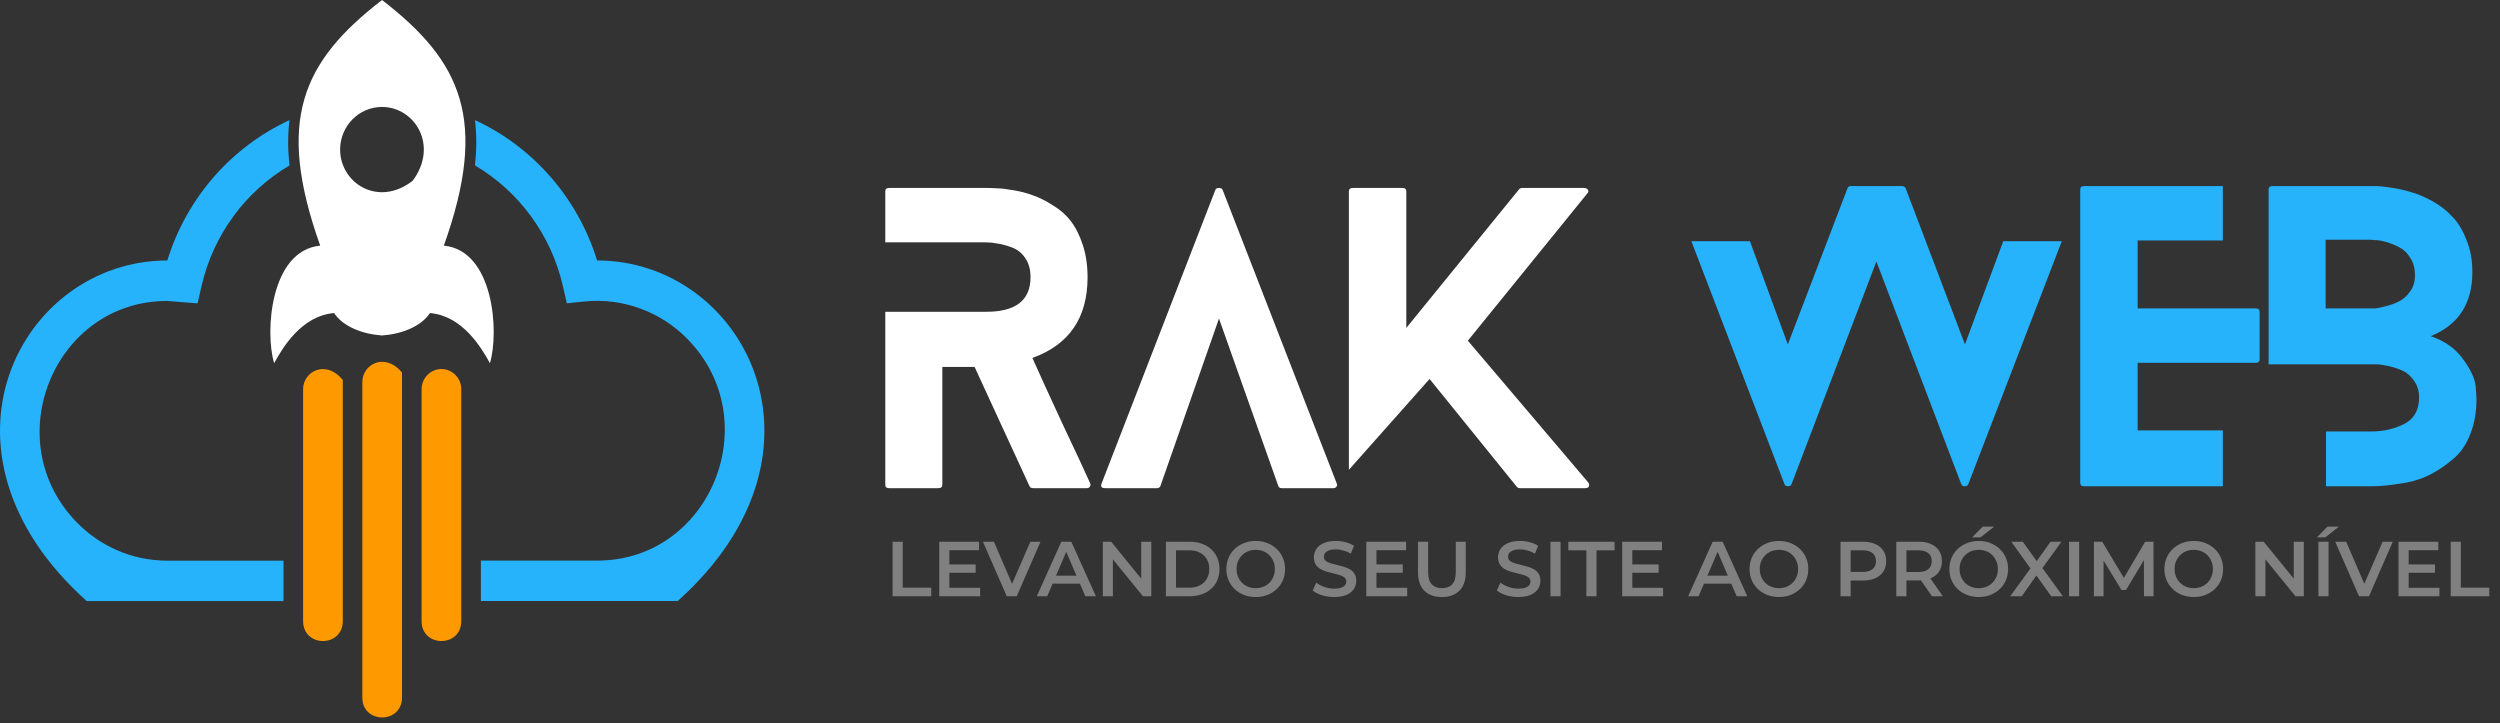
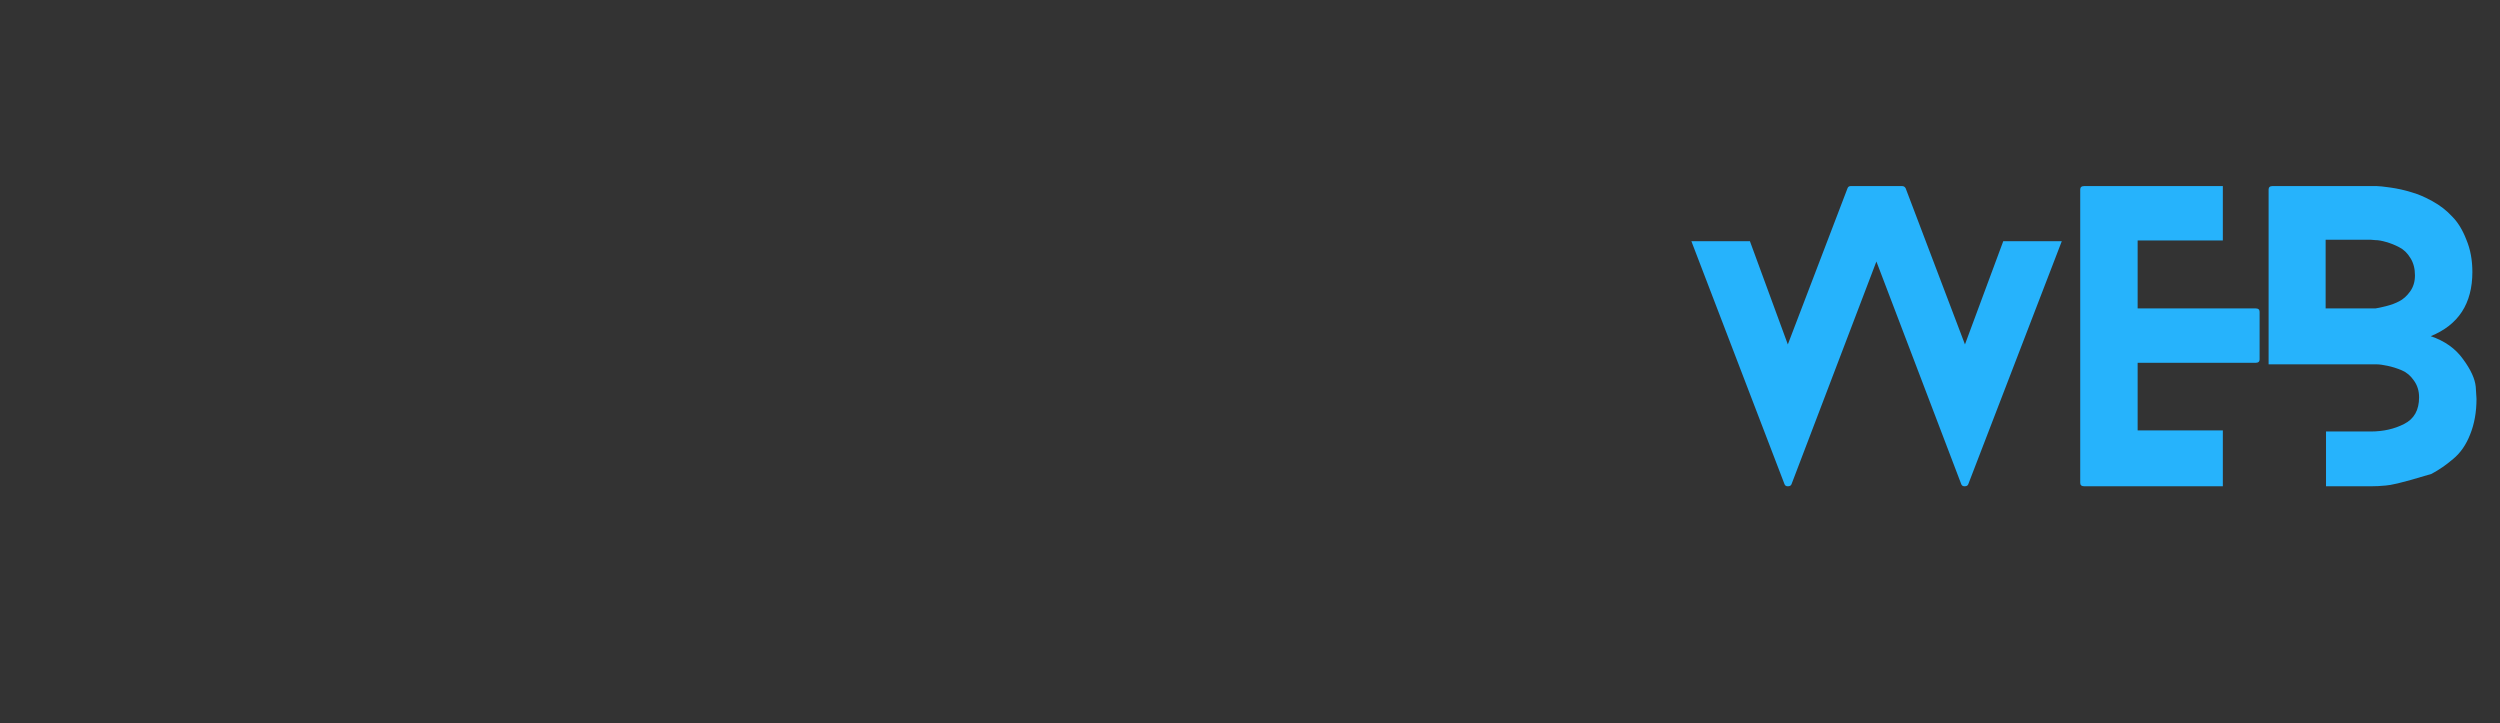
<svg xmlns="http://www.w3.org/2000/svg" width="401" height="116" viewBox="0 0 401 116" fill="none">
  <rect x="0" y="0" width="401" height="116" fill="#333333" stroke="none" />
-   <path d="M143.174 95.639V86.894H144.798V94.265H149.371V95.639H143.174ZM152.152 90.53H156.5V91.867H152.152V90.53ZM152.277 94.278H157.212V95.639H150.653V86.894H157.037V88.256H152.277V94.278ZM161.486 95.639L157.663 86.894H159.425L162.835 94.802H161.823L165.272 86.894H166.896L163.085 95.639H161.486ZM166.301 95.639L170.236 86.894H171.835L175.783 95.639H174.084L170.698 87.757H171.348L167.975 95.639H166.301ZM168.112 93.616L168.55 92.341H173.272L173.709 93.616H168.112ZM176.895 95.639V86.894H178.232L183.716 93.628H183.054V86.894H184.666V95.639H183.329L177.845 88.906H178.507V95.639H176.895ZM187.009 95.639V86.894H190.832C191.781 86.894 192.614 87.078 193.33 87.444C194.047 87.811 194.605 88.319 195.004 88.968C195.404 89.618 195.604 90.384 195.604 91.267C195.604 92.141 195.404 92.908 195.004 93.566C194.605 94.215 194.047 94.723 193.33 95.09C192.614 95.456 191.781 95.639 190.832 95.639H187.009ZM188.633 94.265H190.757C191.415 94.265 191.981 94.14 192.456 93.891C192.939 93.641 193.31 93.291 193.568 92.841C193.834 92.391 193.968 91.867 193.968 91.267C193.968 90.659 193.834 90.134 193.568 89.693C193.31 89.243 192.939 88.893 192.456 88.644C191.981 88.394 191.415 88.269 190.757 88.269H188.633V94.265ZM201.428 95.764C200.745 95.764 200.116 95.652 199.541 95.427C198.967 95.202 198.467 94.89 198.042 94.49C197.618 94.082 197.289 93.607 197.055 93.066C196.822 92.516 196.706 91.917 196.706 91.267C196.706 90.617 196.822 90.022 197.055 89.481C197.289 88.931 197.618 88.456 198.042 88.056C198.467 87.648 198.967 87.332 199.541 87.107C200.116 86.882 200.741 86.77 201.415 86.77C202.098 86.77 202.723 86.882 203.289 87.107C203.864 87.332 204.364 87.648 204.788 88.056C205.213 88.456 205.542 88.931 205.775 89.481C206.009 90.022 206.125 90.617 206.125 91.267C206.125 91.917 206.009 92.516 205.775 93.066C205.542 93.616 205.213 94.09 204.788 94.49C204.364 94.89 203.864 95.202 203.289 95.427C202.723 95.652 202.102 95.764 201.428 95.764ZM201.415 94.34C201.857 94.34 202.265 94.265 202.64 94.115C203.014 93.966 203.339 93.753 203.614 93.478C203.889 93.195 204.101 92.87 204.251 92.504C204.41 92.129 204.489 91.717 204.489 91.267C204.489 90.817 204.41 90.409 204.251 90.043C204.101 89.668 203.889 89.343 203.614 89.068C203.339 88.785 203.014 88.569 202.64 88.419C202.265 88.269 201.857 88.194 201.415 88.194C200.974 88.194 200.566 88.269 200.191 88.419C199.825 88.569 199.5 88.785 199.217 89.068C198.942 89.343 198.725 89.668 198.567 90.043C198.417 90.409 198.342 90.817 198.342 91.267C198.342 91.709 198.417 92.117 198.567 92.491C198.725 92.866 198.942 93.195 199.217 93.478C199.491 93.753 199.816 93.966 200.191 94.115C200.566 94.265 200.974 94.34 201.415 94.34ZM214.01 95.764C213.327 95.764 212.673 95.669 212.049 95.477C211.424 95.277 210.929 95.023 210.562 94.715L211.124 93.453C211.474 93.728 211.907 93.957 212.424 94.14C212.94 94.324 213.469 94.415 214.01 94.415C214.468 94.415 214.839 94.365 215.122 94.265C215.405 94.165 215.613 94.032 215.747 93.865C215.88 93.691 215.947 93.495 215.947 93.278C215.947 93.012 215.851 92.799 215.659 92.641C215.468 92.475 215.218 92.346 214.91 92.254C214.61 92.154 214.273 92.062 213.898 91.979C213.531 91.896 213.161 91.8 212.786 91.692C212.419 91.575 212.082 91.429 211.774 91.254C211.474 91.071 211.228 90.83 211.037 90.53C210.845 90.23 210.75 89.847 210.75 89.381C210.75 88.906 210.875 88.473 211.124 88.081C211.383 87.682 211.77 87.365 212.286 87.132C212.811 86.89 213.473 86.77 214.273 86.77C214.797 86.77 215.318 86.836 215.834 86.969C216.351 87.103 216.8 87.294 217.183 87.544L216.671 88.806C216.28 88.573 215.876 88.402 215.459 88.294C215.043 88.177 214.643 88.119 214.26 88.119C213.81 88.119 213.444 88.173 213.161 88.281C212.886 88.389 212.682 88.531 212.549 88.706C212.424 88.881 212.361 89.081 212.361 89.306C212.361 89.572 212.453 89.789 212.636 89.955C212.828 90.114 213.073 90.239 213.373 90.33C213.681 90.422 214.023 90.513 214.397 90.605C214.772 90.688 215.143 90.784 215.509 90.892C215.884 91.001 216.221 91.142 216.521 91.317C216.829 91.492 217.075 91.729 217.258 92.029C217.45 92.329 217.546 92.708 217.546 93.166C217.546 93.632 217.417 94.065 217.158 94.465C216.909 94.857 216.521 95.173 215.997 95.415C215.472 95.648 214.81 95.764 214.01 95.764ZM220.655 90.53H225.003V91.867H220.655V90.53ZM220.78 94.278H225.715V95.639H219.156V86.894H225.54V88.256H220.78V94.278ZM231.286 95.764C230.086 95.764 229.145 95.427 228.462 94.752C227.788 94.078 227.45 93.103 227.45 91.829V86.894H229.074V91.767C229.074 92.666 229.266 93.32 229.649 93.728C230.041 94.136 230.59 94.34 231.298 94.34C232.006 94.34 232.552 94.136 232.935 93.728C233.318 93.32 233.509 92.666 233.509 91.767V86.894H235.108V91.829C235.108 93.103 234.767 94.078 234.084 94.752C233.409 95.427 232.477 95.764 231.286 95.764ZM243.546 95.764C242.864 95.764 242.21 95.669 241.585 95.477C240.96 95.277 240.465 95.023 240.098 94.715L240.661 93.453C241.01 93.728 241.444 93.957 241.96 94.14C242.476 94.324 243.005 94.415 243.546 94.415C244.005 94.415 244.375 94.365 244.658 94.265C244.942 94.165 245.15 94.032 245.283 93.865C245.416 93.691 245.483 93.495 245.483 93.278C245.483 93.012 245.387 92.799 245.196 92.641C245.004 92.475 244.754 92.346 244.446 92.254C244.146 92.154 243.809 92.062 243.434 91.979C243.068 91.896 242.697 91.8 242.322 91.692C241.956 91.575 241.618 91.429 241.31 91.254C241.01 91.071 240.765 90.83 240.573 90.53C240.382 90.23 240.286 89.847 240.286 89.381C240.286 88.906 240.411 88.473 240.661 88.081C240.919 87.682 241.306 87.365 241.822 87.132C242.347 86.89 243.009 86.77 243.809 86.77C244.334 86.77 244.854 86.836 245.37 86.969C245.887 87.103 246.337 87.294 246.72 87.544L246.207 88.806C245.816 88.573 245.412 88.402 244.996 88.294C244.579 88.177 244.179 88.119 243.796 88.119C243.347 88.119 242.98 88.173 242.697 88.281C242.422 88.389 242.218 88.531 242.085 88.706C241.96 88.881 241.897 89.081 241.897 89.306C241.897 89.572 241.989 89.789 242.172 89.955C242.364 90.114 242.61 90.239 242.909 90.33C243.218 90.422 243.559 90.513 243.934 90.605C244.309 90.688 244.679 90.784 245.046 90.892C245.42 91.001 245.758 91.142 246.058 91.317C246.366 91.492 246.611 91.729 246.795 92.029C246.986 92.329 247.082 92.708 247.082 93.166C247.082 93.632 246.953 94.065 246.695 94.465C246.445 94.857 246.058 95.173 245.533 95.415C245.008 95.648 244.346 95.764 243.546 95.764ZM248.692 95.639V86.894H250.316V95.639H248.692ZM254.456 95.639V88.269H251.557V86.894H258.978V88.269H256.08V95.639H254.456ZM261.696 90.53H266.044V91.867H261.696V90.53ZM261.821 94.278H266.756V95.639H260.197V86.894H266.581V88.256H261.821V94.278ZM270.782 95.639L274.717 86.894H276.316L280.264 95.639H278.565L275.179 87.757H275.829L272.456 95.639H270.782ZM272.593 93.616L273.031 92.341H277.753L278.19 93.616H272.593ZM285.352 95.764C284.669 95.764 284.04 95.652 283.465 95.427C282.891 95.202 282.391 94.89 281.966 94.49C281.542 94.082 281.213 93.607 280.979 93.066C280.746 92.516 280.63 91.917 280.63 91.267C280.63 90.617 280.746 90.022 280.979 89.481C281.213 88.931 281.542 88.456 281.966 88.056C282.391 87.648 282.891 87.332 283.465 87.107C284.04 86.882 284.665 86.77 285.339 86.77C286.022 86.77 286.647 86.882 287.213 87.107C287.788 87.332 288.288 87.648 288.712 88.056C289.137 88.456 289.466 88.931 289.699 89.481C289.933 90.022 290.049 90.617 290.049 91.267C290.049 91.917 289.933 92.516 289.699 93.066C289.466 93.616 289.137 94.09 288.712 94.49C288.288 94.89 287.788 95.202 287.213 95.427C286.647 95.652 286.026 95.764 285.352 95.764ZM285.339 94.34C285.781 94.34 286.189 94.265 286.564 94.115C286.938 93.966 287.263 93.753 287.538 93.478C287.813 93.195 288.025 92.87 288.175 92.504C288.333 92.129 288.413 91.717 288.413 91.267C288.413 90.817 288.333 90.409 288.175 90.043C288.025 89.668 287.813 89.343 287.538 89.068C287.263 88.785 286.938 88.569 286.564 88.419C286.189 88.269 285.781 88.194 285.339 88.194C284.898 88.194 284.49 88.269 284.115 88.419C283.749 88.569 283.424 88.785 283.141 89.068C282.866 89.343 282.649 89.668 282.491 90.043C282.341 90.409 282.266 90.817 282.266 91.267C282.266 91.709 282.341 92.117 282.491 92.491C282.649 92.866 282.866 93.195 283.141 93.478C283.415 93.753 283.74 93.966 284.115 94.115C284.49 94.265 284.898 94.34 285.339 94.34ZM295.223 95.639V86.894H298.821C299.596 86.894 300.258 87.019 300.808 87.269C301.366 87.519 301.794 87.877 302.094 88.344C302.394 88.81 302.544 89.364 302.544 90.005C302.544 90.647 302.394 91.2 302.094 91.667C301.794 92.133 301.366 92.491 300.808 92.741C300.258 92.991 299.596 93.116 298.821 93.116H296.123L296.847 92.354V95.639H295.223ZM296.847 92.529L296.123 91.742H298.746C299.462 91.742 300 91.592 300.358 91.292C300.724 90.984 300.907 90.555 300.907 90.005C300.907 89.447 300.724 89.018 300.358 88.719C300 88.419 299.462 88.269 298.746 88.269H296.123L296.847 87.469V92.529ZM304.166 95.639V86.894H307.764C308.538 86.894 309.2 87.019 309.75 87.269C310.308 87.519 310.737 87.877 311.037 88.344C311.337 88.81 311.487 89.364 311.487 90.005C311.487 90.647 311.337 91.2 311.037 91.667C310.737 92.125 310.308 92.479 309.75 92.729C309.2 92.97 308.538 93.091 307.764 93.091H305.065L305.79 92.354V95.639H304.166ZM309.888 95.639L307.676 92.466H309.413L311.637 95.639H309.888ZM305.79 92.529L305.065 91.754H307.689C308.405 91.754 308.942 91.6 309.3 91.292C309.667 90.984 309.85 90.555 309.85 90.005C309.85 89.447 309.667 89.018 309.3 88.719C308.942 88.419 308.405 88.269 307.689 88.269H305.065L305.79 87.469V92.529ZM317.401 95.764C316.718 95.764 316.09 95.652 315.515 95.427C314.94 95.202 314.441 94.89 314.016 94.49C313.591 94.082 313.262 93.607 313.029 93.066C312.796 92.516 312.679 91.917 312.679 91.267C312.679 90.617 312.796 90.022 313.029 89.481C313.262 88.931 313.591 88.456 314.016 88.056C314.441 87.648 314.94 87.332 315.515 87.107C316.09 86.882 316.714 86.77 317.389 86.77C318.072 86.77 318.696 86.882 319.263 87.107C319.837 87.332 320.337 87.648 320.762 88.056C321.187 88.456 321.516 88.931 321.749 89.481C321.982 90.022 322.099 90.617 322.099 91.267C322.099 91.917 321.982 92.516 321.749 93.066C321.516 93.616 321.187 94.09 320.762 94.49C320.337 94.89 319.837 95.202 319.263 95.427C318.696 95.652 318.076 95.764 317.401 95.764ZM317.389 94.34C317.83 94.34 318.238 94.265 318.613 94.115C318.988 93.966 319.313 93.753 319.588 93.478C319.862 93.195 320.075 92.87 320.225 92.504C320.383 92.129 320.462 91.717 320.462 91.267C320.462 90.817 320.383 90.409 320.225 90.043C320.075 89.668 319.862 89.343 319.588 89.068C319.313 88.785 318.988 88.569 318.613 88.419C318.238 88.269 317.83 88.194 317.389 88.194C316.947 88.194 316.539 88.269 316.165 88.419C315.798 88.569 315.473 88.785 315.19 89.068C314.915 89.343 314.699 89.668 314.54 90.043C314.391 90.409 314.316 90.817 314.316 91.267C314.316 91.709 314.391 92.117 314.54 92.491C314.699 92.866 314.915 93.195 315.19 93.478C315.465 93.753 315.79 93.966 316.165 94.115C316.539 94.265 316.947 94.34 317.389 94.34ZM316.339 86.183L318.026 84.471H319.862L317.689 86.183H316.339ZM322.441 95.639L326.126 90.567V91.792L322.616 86.894H324.452L327.063 90.517L326.314 90.53L328.9 86.894H330.661L327.176 91.704V90.53L330.886 95.639H329.012L326.264 91.792H327.001L324.29 95.639H322.441ZM331.872 95.639V86.894H333.496V95.639H331.872ZM335.862 95.639V86.894H337.198L341.021 93.278H340.321L344.082 86.894H345.419L345.431 95.639H343.894L343.882 89.306H344.207L341.009 94.64H340.284L337.036 89.306H337.411V95.639H335.862ZM351.891 95.764C351.208 95.764 350.579 95.652 350.004 95.427C349.43 95.202 348.93 94.89 348.505 94.49C348.08 94.082 347.752 93.607 347.518 93.066C347.285 92.516 347.169 91.917 347.169 91.267C347.169 90.617 347.285 90.022 347.518 89.481C347.752 88.931 348.08 88.456 348.505 88.056C348.93 87.648 349.43 87.332 350.004 87.107C350.579 86.882 351.204 86.77 351.878 86.77C352.561 86.77 353.186 86.882 353.752 87.107C354.327 87.332 354.827 87.648 355.251 88.056C355.676 88.456 356.005 88.931 356.238 89.481C356.472 90.022 356.588 90.617 356.588 91.267C356.588 91.917 356.472 92.516 356.238 93.066C356.005 93.616 355.676 94.09 355.251 94.49C354.827 94.89 354.327 95.202 353.752 95.427C353.186 95.652 352.565 95.764 351.891 95.764ZM351.878 94.34C352.32 94.34 352.728 94.265 353.103 94.115C353.477 93.966 353.802 93.753 354.077 93.478C354.352 93.195 354.564 92.87 354.714 92.504C354.872 92.129 354.952 91.717 354.952 91.267C354.952 90.817 354.872 90.409 354.714 90.043C354.564 89.668 354.352 89.343 354.077 89.068C353.802 88.785 353.477 88.569 353.103 88.419C352.728 88.269 352.32 88.194 351.878 88.194C351.437 88.194 351.029 88.269 350.654 88.419C350.288 88.569 349.963 88.785 349.68 89.068C349.405 89.343 349.188 89.668 349.03 90.043C348.88 90.409 348.805 90.817 348.805 91.267C348.805 91.709 348.88 92.117 349.03 92.491C349.188 92.866 349.405 93.195 349.68 93.478C349.954 93.753 350.279 93.966 350.654 94.115C351.029 94.265 351.437 94.34 351.878 94.34ZM361.762 95.639V86.894H363.099L368.583 93.628H367.921V86.894H369.533V95.639H368.196L362.712 88.906H363.374V95.639H361.762ZM371.876 95.639V86.894H373.5V95.639H371.876ZM371.639 86.183L373.325 84.471H375.162L372.988 86.183H371.639ZM378.39 95.639L374.568 86.894H376.329L379.74 94.802H378.728L382.176 86.894H383.8L379.99 95.639H378.39ZM386.222 90.53H390.569V91.867H386.222V90.53ZM386.347 94.278H391.281V95.639H384.723V86.894H391.106V88.256H386.347V94.278ZM393.092 95.639V86.894H394.716V94.265H399.288V95.639H393.092Z" fill="#808080" />
-   <path d="M174.867 77.52C174.947 77.721 174.927 77.902 174.806 78.062C174.726 78.223 174.566 78.303 174.325 78.303H165.717C165.396 78.303 165.195 78.183 165.115 77.942L156.326 58.86H151.15V77.761C151.15 78.122 150.929 78.303 150.488 78.303H142.602C142.201 78.303 142 78.122 142 77.761V50.011H151.15H158.192C162.928 50.011 165.296 48.165 165.296 44.473C165.296 43.229 165.015 42.206 164.453 41.403C163.891 40.56 163.149 39.979 162.226 39.658C161.343 39.337 160.58 39.136 159.938 39.056C159.336 38.935 158.754 38.875 158.192 38.875H151.15H142V30.689C142 30.327 142.201 30.147 142.602 30.147H158.192C158.835 30.147 159.416 30.167 159.938 30.207C160.5 30.207 161.363 30.307 162.527 30.508C163.73 30.709 164.794 30.989 165.717 31.351C166.68 31.672 167.723 32.193 168.847 32.916C170.011 33.598 170.974 34.441 171.736 35.444C172.499 36.407 173.141 37.671 173.663 39.236C174.184 40.801 174.445 42.547 174.445 44.473C174.445 50.974 171.496 55.288 165.596 57.415C166.68 59.863 168.265 63.334 170.352 67.829C172.479 72.323 173.984 75.554 174.867 77.52ZM214.427 77.581C214.507 77.741 214.487 77.902 214.366 78.062C214.246 78.223 214.085 78.303 213.885 78.303H205.578C205.297 78.303 205.116 78.183 205.036 77.942L195.525 51.095L186.135 77.942C186.055 78.183 185.854 78.303 185.533 78.303H177.286C177.005 78.303 176.805 78.243 176.684 78.122C176.604 77.962 176.604 77.781 176.684 77.581L194.923 30.508C195.004 30.267 195.204 30.147 195.525 30.147C195.846 30.147 196.047 30.267 196.127 30.508L214.427 77.581ZM254.767 77.4C254.927 77.641 254.947 77.861 254.827 78.062C254.747 78.223 254.546 78.303 254.225 78.303H243.871C243.631 78.303 243.45 78.243 243.33 78.122L229.304 60.786L216.362 75.353V30.689C216.362 30.327 216.583 30.147 217.024 30.147H224.97C225.371 30.147 225.572 30.327 225.572 30.689V52.599L243.691 30.327C243.811 30.207 243.992 30.147 244.233 30.147H254.044C254.365 30.147 254.586 30.247 254.706 30.448C254.827 30.648 254.787 30.849 254.586 31.05L235.444 54.646L254.767 77.4Z" fill="white" />
-   <path d="M321.32 38.693H330.71L315.722 77.639C315.642 77.88 315.441 78 315.12 78C314.839 78 314.658 77.88 314.578 77.639L300.974 41.943L287.37 77.639C287.29 77.88 287.089 78 286.768 78C286.487 78 286.307 77.88 286.226 77.639L271.298 38.693H280.688L286.768 55.246L296.339 30.205C296.419 29.964 296.6 29.844 296.881 29.844H305.067C305.348 29.844 305.549 29.964 305.669 30.205L315.18 55.246L321.32 38.693ZM356.542 69.031V78H334.33C333.889 78 333.668 77.819 333.668 77.458V30.386C333.668 30.024 333.889 29.844 334.33 29.844H356.542V38.572H342.878V49.468H361.779C362.221 49.468 362.441 49.648 362.441 50.009V57.654C362.441 58.015 362.221 58.196 361.779 58.196H342.878V69.031H356.542ZM387.359 44.17C387.359 43.087 387.118 42.164 386.637 41.401C386.155 40.599 385.553 40.017 384.831 39.656C384.149 39.294 383.447 39.014 382.724 38.813C382.042 38.612 381.46 38.512 380.979 38.512L380.256 38.452H373.033V49.468H380.256C380.457 49.468 380.718 49.468 381.039 49.468C381.36 49.427 381.922 49.307 382.724 49.106C383.527 48.906 384.229 48.645 384.831 48.324C385.473 48.003 386.055 47.481 386.577 46.759C387.098 46.036 387.359 45.174 387.359 44.17ZM396.569 43.629C396.569 48.685 394.342 52.116 389.887 53.922C392.135 54.684 393.86 55.908 395.064 57.594C396.308 59.279 396.99 60.764 397.111 62.048L397.231 63.974C397.231 66.101 396.89 68.008 396.208 69.693C395.566 71.338 394.663 72.643 393.499 73.606C392.376 74.569 391.212 75.371 390.008 76.014C388.804 76.656 387.48 77.117 386.035 77.398C384.63 77.639 383.507 77.799 382.664 77.88C381.861 77.96 381.059 78 380.256 78H373.093V69.212H380.256C382.263 69.212 384.049 68.81 385.614 68.008C387.219 67.205 388.021 65.78 388.021 63.734C388.021 62.69 387.741 61.787 387.179 61.025C386.657 60.263 386.015 59.721 385.252 59.4C384.49 59.079 383.727 58.838 382.965 58.677C382.243 58.517 381.621 58.437 381.099 58.437H380.256H373.033H363.883V30.386C363.883 30.024 364.104 29.844 364.545 29.844H380.256C380.497 29.844 380.798 29.844 381.159 29.844C381.56 29.844 382.323 29.924 383.447 30.085C384.57 30.245 385.654 30.486 386.697 30.807C387.741 31.088 388.884 31.57 390.128 32.252C391.372 32.934 392.436 33.757 393.319 34.72C394.242 35.643 395.004 36.887 395.606 38.452C396.248 39.977 396.569 41.702 396.569 43.629Z" fill="#26B3FC" />
-   <path d="M77.136 89.922H95.797C113.955 89.922 123.103 67.45 110.254 54.361C105.988 50.014 99.925 47.717 93.692 48.363L90.921 48.651L90.286 45.88C88.401 37.655 83.212 30.678 76.187 26.537C76.451 24.105 76.476 21.672 76.187 19.266C85.486 23.561 92.68 31.741 95.772 41.777C119.22 41.777 135.575 72.301 108.715 96.4H77.136V89.922ZM26.814 41.783H26.839C29.93 31.741 37.125 23.567 46.43 19.272C46.135 21.672 46.166 24.111 46.43 26.543C39.399 30.685 34.209 37.655 32.324 45.886L31.69 48.657L26.814 48.273C8.656 48.273 -0.493 70.746 12.356 83.829C16.051 87.599 21.172 89.929 26.814 89.929H45.475V96.412H13.908C-12.977 72.301 3.409 41.783 26.814 41.783Z" fill="#26B3FC" />
-   <path fill-rule="evenodd" clip-rule="evenodd" d="M61.271 17.154C66.555 17.154 70.406 23.375 66.178 29.008C60.636 33.296 54.554 29.36 54.554 23.989C54.56 20.22 57.564 17.154 61.271 17.154ZM61.271 53.81C58.085 53.586 55.007 52.364 53.587 50.213C48.346 50.667 45.349 55.743 43.973 58.252C42.472 53.336 43.326 40.164 51.362 39.402C44.174 19.253 48.516 9.857 61.277 0C74.044 9.857 78.38 19.253 71.192 39.402C79.228 40.164 80.089 53.336 78.581 58.252C77.205 55.749 74.201 50.674 68.968 50.213C67.541 52.364 64.456 53.586 61.271 53.81Z" fill="white" />
-   <path fill-rule="evenodd" clip-rule="evenodd" d="M70.809 59.193C72.555 59.193 73.988 60.652 73.988 62.432V99.619C73.988 103.889 67.623 103.889 67.623 99.619V62.432C67.629 60.652 69.056 59.193 70.809 59.193ZM54.981 60.94V99.619C54.981 103.889 48.617 103.889 48.617 99.619V62.432C48.61 59.609 52.229 57.593 54.981 60.94ZM64.481 59.75V111.877C64.481 116.146 58.117 116.146 58.117 111.877V61.267C58.123 58.444 61.711 56.441 64.481 59.75Z" fill="#FF9900" />
+   <path d="M321.32 38.693H330.71L315.722 77.639C315.642 77.88 315.441 78 315.12 78C314.839 78 314.658 77.88 314.578 77.639L300.974 41.943L287.37 77.639C287.29 77.88 287.089 78 286.768 78C286.487 78 286.307 77.88 286.226 77.639L271.298 38.693H280.688L286.768 55.246L296.339 30.205C296.419 29.964 296.6 29.844 296.881 29.844H305.067C305.348 29.844 305.549 29.964 305.669 30.205L315.18 55.246L321.32 38.693ZM356.542 69.031V78H334.33C333.889 78 333.668 77.819 333.668 77.458V30.386C333.668 30.024 333.889 29.844 334.33 29.844H356.542V38.572H342.878V49.468H361.779C362.221 49.468 362.441 49.648 362.441 50.009V57.654C362.441 58.015 362.221 58.196 361.779 58.196H342.878V69.031H356.542ZM387.359 44.17C387.359 43.087 387.118 42.164 386.637 41.401C386.155 40.599 385.553 40.017 384.831 39.656C384.149 39.294 383.447 39.014 382.724 38.813C382.042 38.612 381.46 38.512 380.979 38.512L380.256 38.452H373.033V49.468H380.256C380.457 49.468 380.718 49.468 381.039 49.468C381.36 49.427 381.922 49.307 382.724 49.106C383.527 48.906 384.229 48.645 384.831 48.324C385.473 48.003 386.055 47.481 386.577 46.759C387.098 46.036 387.359 45.174 387.359 44.17ZM396.569 43.629C396.569 48.685 394.342 52.116 389.887 53.922C392.135 54.684 393.86 55.908 395.064 57.594C396.308 59.279 396.99 60.764 397.111 62.048L397.231 63.974C397.231 66.101 396.89 68.008 396.208 69.693C395.566 71.338 394.663 72.643 393.499 73.606C392.376 74.569 391.212 75.371 390.008 76.014C384.63 77.639 383.507 77.799 382.664 77.88C381.861 77.96 381.059 78 380.256 78H373.093V69.212H380.256C382.263 69.212 384.049 68.81 385.614 68.008C387.219 67.205 388.021 65.78 388.021 63.734C388.021 62.69 387.741 61.787 387.179 61.025C386.657 60.263 386.015 59.721 385.252 59.4C384.49 59.079 383.727 58.838 382.965 58.677C382.243 58.517 381.621 58.437 381.099 58.437H380.256H373.033H363.883V30.386C363.883 30.024 364.104 29.844 364.545 29.844H380.256C380.497 29.844 380.798 29.844 381.159 29.844C381.56 29.844 382.323 29.924 383.447 30.085C384.57 30.245 385.654 30.486 386.697 30.807C387.741 31.088 388.884 31.57 390.128 32.252C391.372 32.934 392.436 33.757 393.319 34.72C394.242 35.643 395.004 36.887 395.606 38.452C396.248 39.977 396.569 41.702 396.569 43.629Z" fill="#26B3FC" />
</svg>